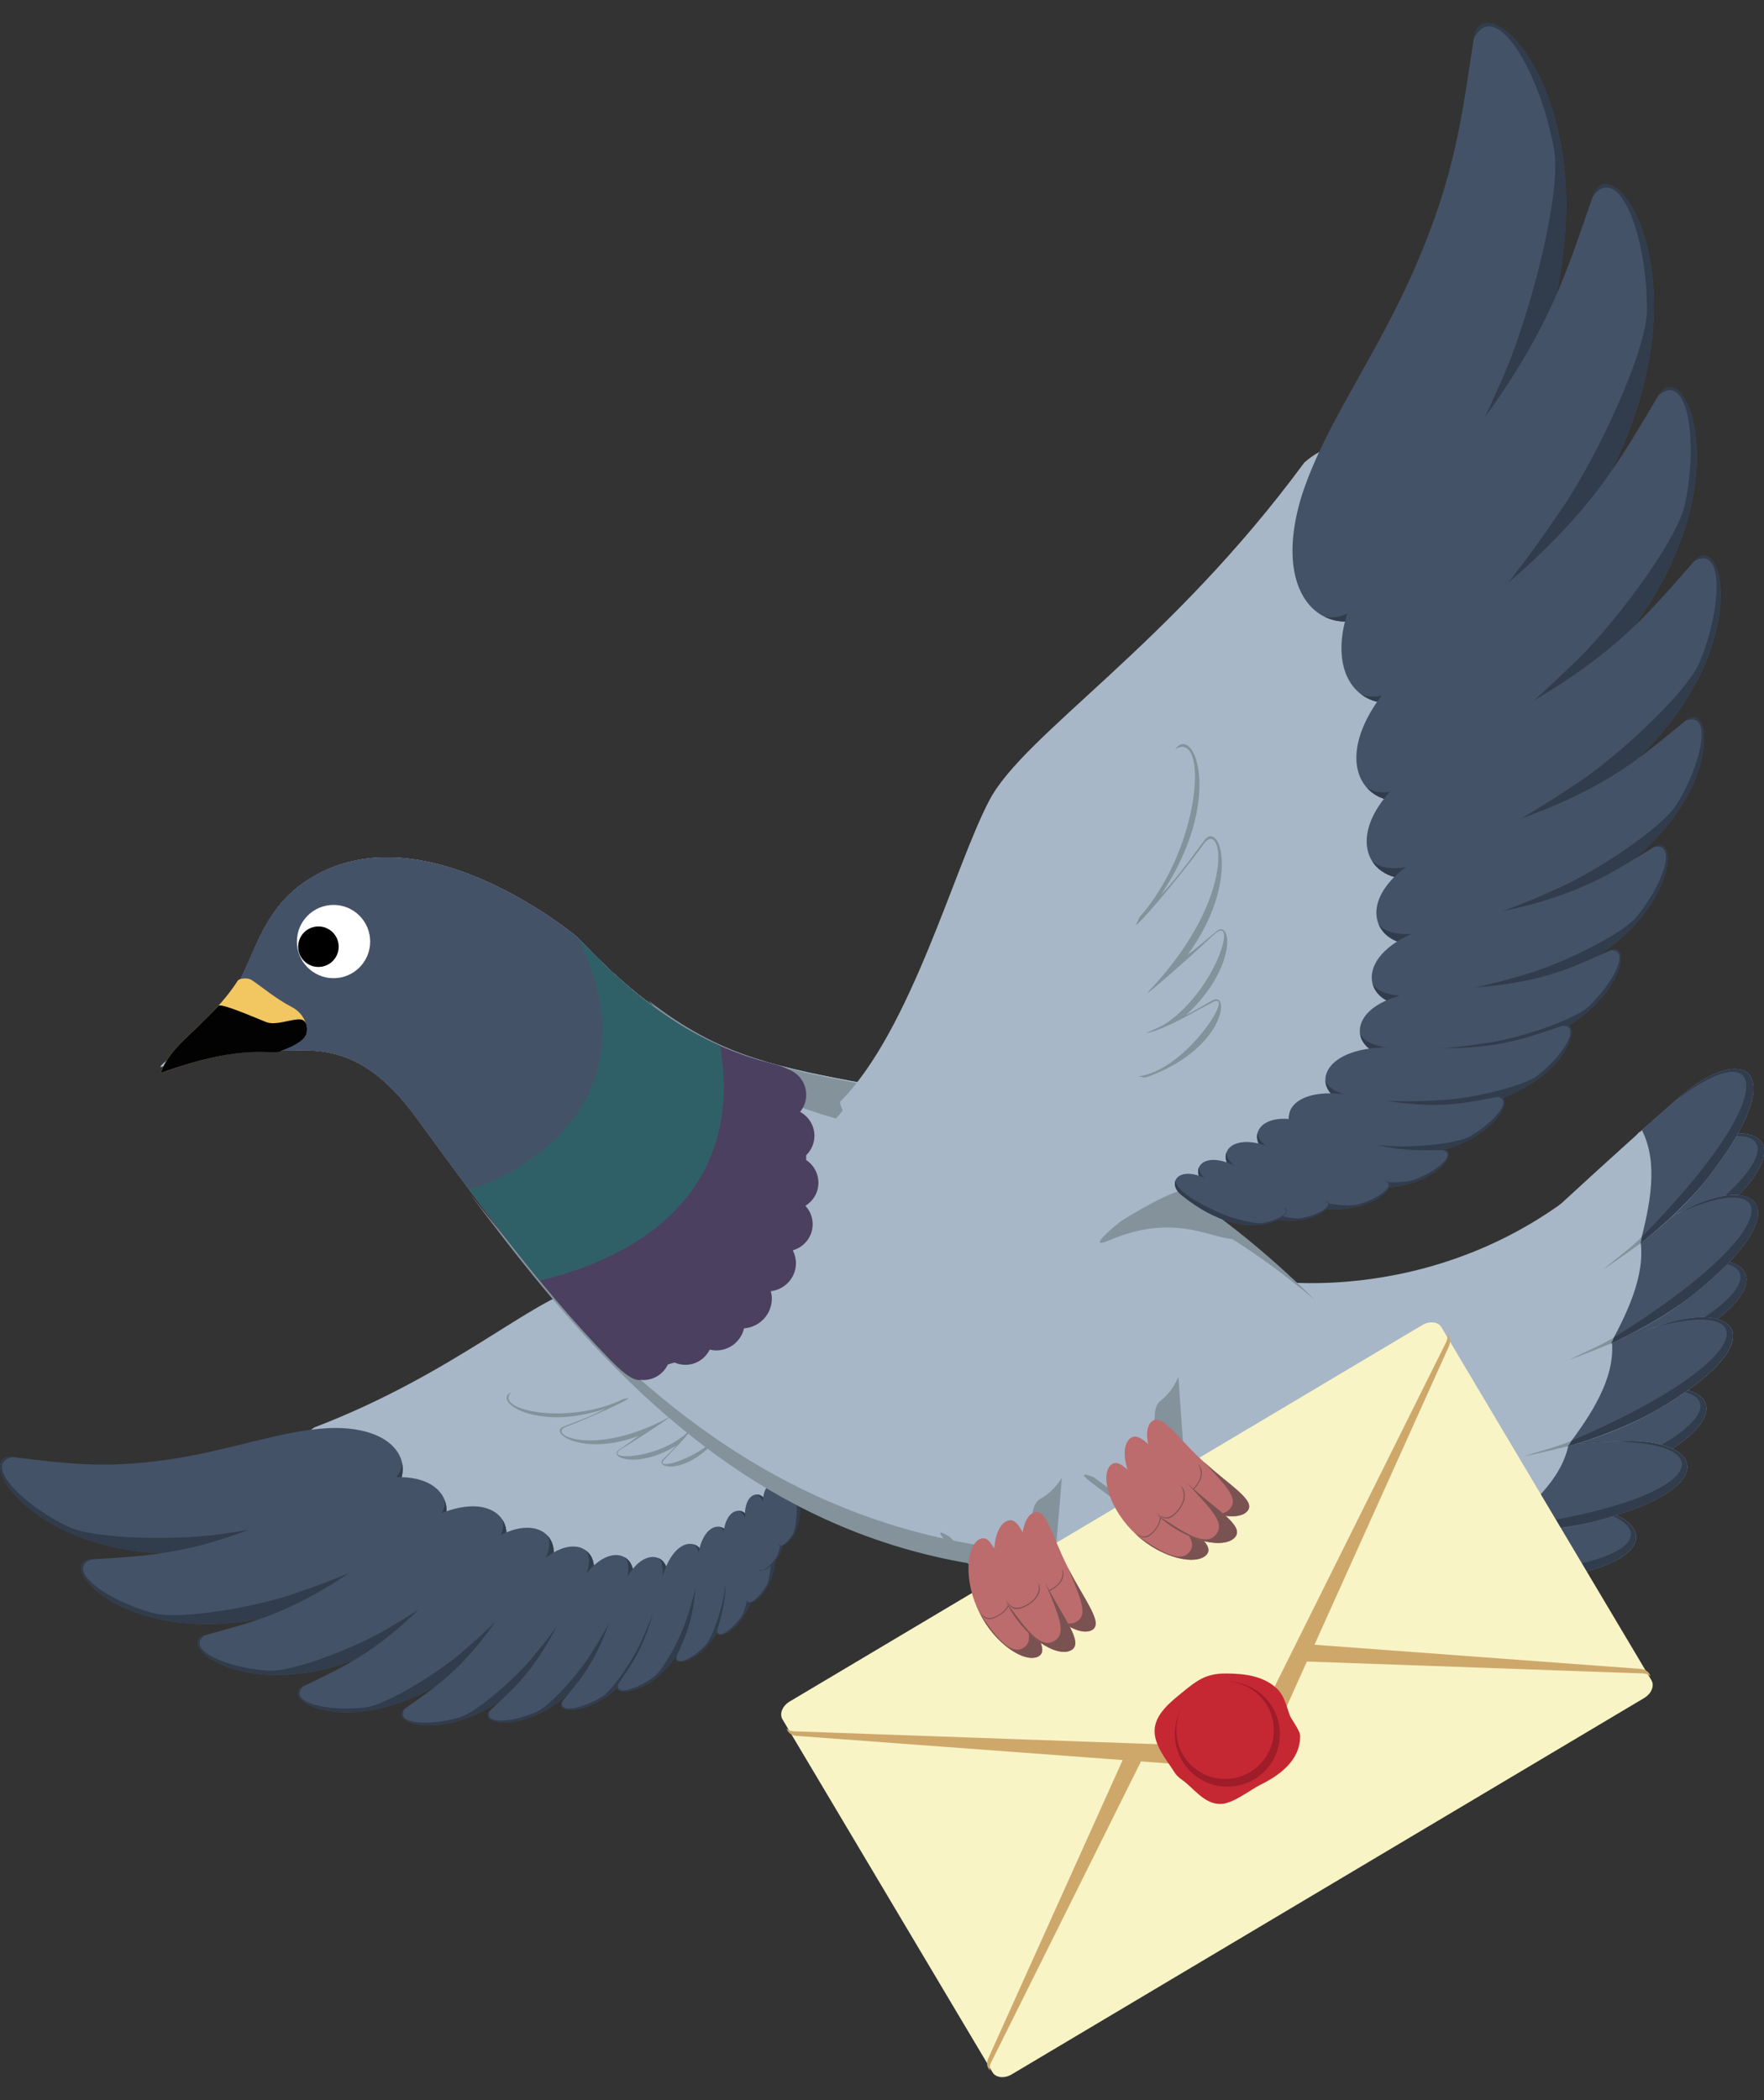
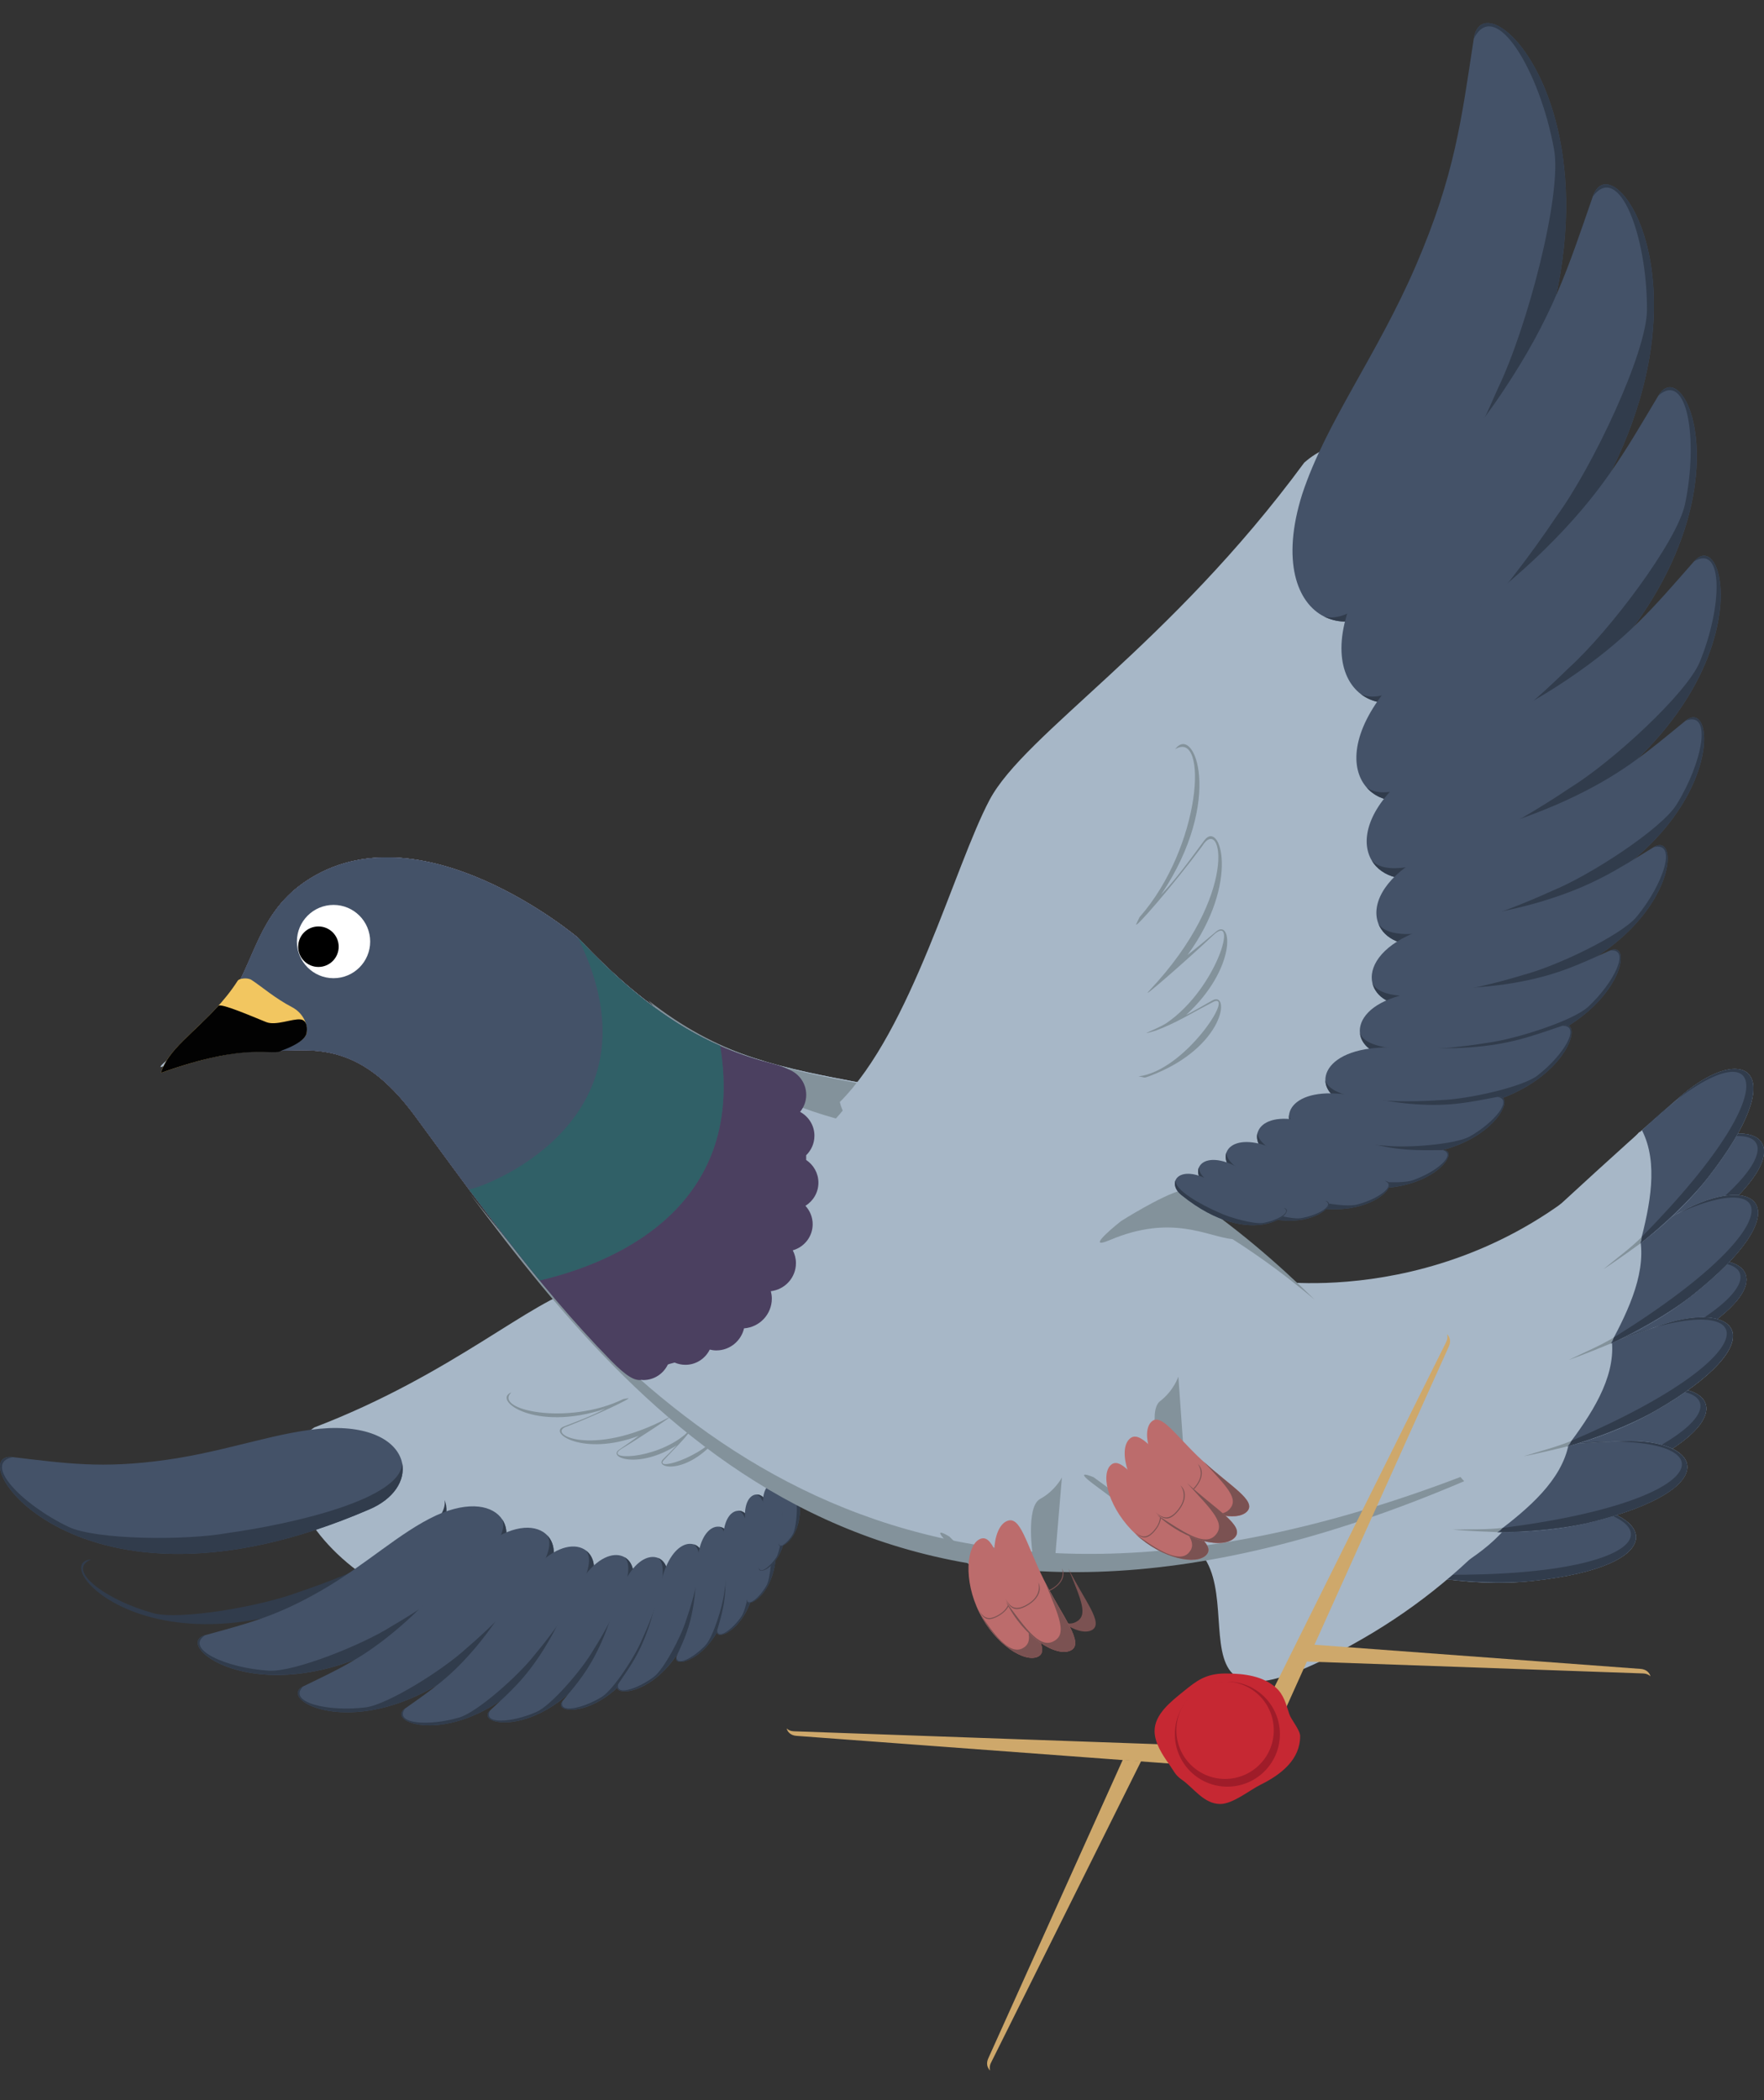
<svg xmlns="http://www.w3.org/2000/svg" enable-background="new 0 0 126 150" version="1.1" viewBox="0 0 126 150" xml:space="preserve">
  <rect x="0" y="0" width="126" height="150" fill="#333333" stroke="none" />
  <path d="m93.99 106.34s12.913 0.59 18.555 1.143 6.813 4.35-3.024 5.427c-9.837 1.076-20.359-4.687-20.359-4.687l-2.656-2.688 7.484 0.805z" fill="#A7B7C7" />
  <path d="m108.67 107.17c1.461 0.104 2.799 0.21 3.871 0.314 5.642 0.553 6.813 4.35-3.024 5.427-2.259 0.247-4.556 0.135-6.751-0.187 2.431-1.376 5.054-3.045 5.904-5.554z" fill="#445268" />
  <path d="m108.67 107.17c1.461 0.104 2.799 0.21 3.871 0.314 5.642 0.553 6.813 4.35-3.024 5.427-2.259 0.247-5.593-0.019-6.751-0.187 0.346-5e-3 0.242-0.153 0.432-0.247 16.524 0.105 16.813-4.96 5.472-5.307z" fill="#313C4C" />
  <path d="m102.8 112.72s-2.146-0.367-3.167-0.609c1.269 0.139 2.423 0.342 3.573 0.359-0.28 0.161-0.406 0.25-0.406 0.25z" fill="#83929B" />
  <path d="m90.906 91.484s15.036 2.335 26.202-10.649c1.893 8.567-3.141 26.626-19.771 36.207-16.631 9.581-5.697-6.238-14.129-7.381s7.698-18.177 7.698-18.177z" fill="#A7B7C7" />
  <path d="m98.953 103.63s12.527-3.185 18.087-4.295c5.56-1.108 7.783 2.185-1.317 6.073-9.101 3.886-20.843 1.426-20.843 1.426l-3.323-1.801 7.396-1.403z" fill="#A7B7C7" />
  <path d="m113.24 100.16c1.429-0.326 2.738-0.612 3.796-0.824 5.56-1.108 7.783 2.185-1.317 6.073-2.091 0.892-4.32 1.451-6.514 1.779 1.925-2.022 3.951-4.381 4.035-7.028z" fill="#445268" />
  <path d="m113.24 100.16c1.429-0.326 2.738-0.612 3.796-0.824 5.56-1.108 7.783 2.185-1.317 6.073-2.091 0.892-5.357 1.605-6.514 1.779 0.328-0.104 0.187-0.216 0.341-0.361 15.842-4.698 14.646-9.629 3.694-6.667z" fill="#313C4C" />
  <path d="m109.23 107.18s-2.159 0.271-3.206 0.336c1.253-0.236 2.417-0.376 3.523-0.694-0.222 0.236-0.317 0.358-0.317 0.358z" fill="#83929B" />
  <path d="m102.06 95.808s12.297-3.983 17.773-5.448 7.906 1.68-0.925 6.144c-8.832 4.464-20.709 2.765-20.709 2.765l-3.432-1.584 7.293-1.877z" fill="#A7B7C7" />
  <path d="m116.1 91.424c1.402-0.415 2.691-0.785 3.733-1.064 5.477-1.465 7.906 1.68-0.925 6.144-2.029 1.024-4.218 1.726-6.387 2.196 1.793-2.144 3.664-4.628 3.579-7.276z" fill="#445268" />
  <path d="m116.1 91.424c1.402-0.415 2.691-0.785 3.733-1.064 5.477-1.465 7.906 1.68-0.925 6.144-2.029 1.024-5.243 1.948-6.387 2.196 0.322-0.126 0.173-0.229 0.317-0.384 15.51-5.707 14-10.55 3.262-6.892z" fill="#313C4C" />
  <path d="m112.54 98.693s-2.139 0.409-3.179 0.543c1.236-0.316 2.39-0.531 3.472-0.921-0.206 0.251-0.293 0.378-0.293 0.378z" fill="#83929B" />
  <path d="m104.35 90.153s11.459-5.979 16.615-8.338c5.154-2.359 8.075 0.335 0.113 6.212-7.963 5.875-19.957 6.182-19.957 6.182l-3.647-0.988 6.876-3.068z" fill="#A7B7C7" />
  <path d="m117.46 83.487c1.314-0.644 2.523-1.224 3.504-1.672 5.154-2.359 8.075 0.335 0.113 6.212-1.829 1.348-3.87 2.404-5.931 3.23 1.411-2.411 2.839-5.173 2.314-7.77z" fill="#445268" />
  <path d="m117.46 83.487c1.314-0.644 2.523-1.224 3.504-1.672 5.154-2.359 8.075 0.335 0.113 6.212-1.829 1.348-4.844 2.795-5.931 3.23 0.297-0.177 0.133-0.253 0.249-0.43 14.338-8.215 12.042-12.739 2.065-7.34z" fill="#313C4C" />
  <path d="m115.17 91.248s-2.04 0.762-3.043 1.066c1.166-0.52 2.266-0.923 3.269-1.486-0.162 0.281-0.226 0.42-0.226 0.42z" fill="#83929B" />
  <path d="m97.389 104.28s12.875-1.144 18.542-1.351c5.664-0.208 7.334 3.399-2.272 5.783-9.604 2.383-20.803-1.921-20.803-1.921l-2.992-2.307 7.525-0.204z" fill="#A7B7C7" />
  <path d="m112.05 103.14c1.463-0.093 2.801-0.167 3.879-0.206 5.664-0.208 7.334 3.399-2.272 5.783-2.205 0.547-4.495 0.743-6.715 0.718 2.224-1.69 4.601-3.695 5.108-6.295z" fill="#445268" />
  <path d="m112.05 103.14c1.463-0.093 2.801-0.167 3.879-0.206 5.664-0.208 7.334 3.399-2.272 5.783-2.205 0.547-5.545 0.73-6.715 0.718 0.341-0.051 0.219-0.184 0.395-0.304 16.389-2.106 15.997-7.167 4.713-5.991z" fill="#313C4C" />
  <path d="m106.97 109.43s-2.176-0.076-3.22-0.179c1.276-0.033 2.447 0.015 3.59-0.124-0.258 0.198-0.37 0.303-0.37 0.303z" fill="#83929B" />
  <path d="m101.36 100.98s12.066-4.635 17.458-6.388c5.391-1.754 7.985 1.255-0.596 6.184-8.581 4.928-20.532 3.864-20.532 3.864l-3.511-1.397 7.181-2.263z" fill="#A7B7C7" />
  <path d="m115.14 95.854c1.379-0.49 2.646-0.928 3.671-1.263 5.391-1.754 7.985 1.255-0.596 6.184-1.972 1.132-4.119 1.949-6.262 2.534 1.676-2.235 3.411-4.816 3.187-7.455z" fill="#445268" />
  <path d="m115.14 95.854c1.379-0.49 2.646-0.928 3.671-1.263 5.391-1.754 7.985 1.255-0.596 6.184-1.972 1.132-5.132 2.225-6.262 2.534 0.315-0.143 0.161-0.236 0.298-0.4 15.182-6.524 13.416-11.282 2.889-7.055z" fill="#313C4C" />
  <path d="m111.98 103.3s-2.115 0.523-3.146 0.711c1.218-0.382 2.356-0.658 3.418-1.104-0.193 0.26-0.272 0.393-0.272 0.393z" fill="#83929B" />
  <path d="m104.21 95.245s11.242-6.382 16.312-8.922c5.068-2.538 8.083 0.051 0.331 6.205-7.749 6.154-19.725 6.884-19.725 6.884l-3.68-0.857 6.762-3.31z" fill="#A7B7C7" />
  <path d="m117.08 88.121c1.293-0.69 2.479-1.313 3.444-1.798 5.068-2.538 8.083 0.051 0.331 6.205-1.779 1.413-3.783 2.54-5.811 3.439 1.324-2.46 2.654-5.27 2.036-7.846z" fill="#445268" />
  <path d="m117.08 88.121c1.293-0.69 2.479-1.313 3.444-1.798 5.068-2.538 8.083 0.051 0.331 6.205-1.779 1.413-4.74 2.965-5.811 3.439 0.29-0.188 0.123-0.259 0.232-0.44 14.04-8.716 11.585-13.156 1.804-7.406z" fill="#313C4C" />
  <path d="m115.06 95.957s-2.01 0.833-3.003 1.173c1.146-0.562 2.231-1.002 3.214-1.603-0.15 0.287-0.211 0.43-0.211 0.43z" fill="#83929B" />
  <path d="m106.45 90.667s9.428-8.843 13.758-12.503c4.33-3.659 7.868-1.851 1.781 5.953-6.088 7.802-17.557 11.324-17.557 11.324l-3.78 0.03 5.798-4.804z" fill="#A7B7C7" />
  <path d="m117.28 80.72c1.093-0.974 2.1-1.858 2.925-2.556 4.33-3.659 7.868-1.851 1.781 5.953-1.4 1.793-3.081 3.358-4.843 4.708 0.709-2.703 1.342-5.746 0.137-8.105z" fill="#445268" />
  <path d="m117.28 80.72c1.093-0.974 2.1-1.858 2.925-2.556 4.33-3.659 7.868-1.851 1.781 5.953-1.4 1.793-3.914 3.996-4.843 4.708 0.238-0.25 0.06-0.28 0.124-0.481 11.599-11.772 8.168-15.511 0.013-7.624z" fill="#313C4C" />
  <path d="m117.17 88.81s-1.759 1.282-2.645 1.845c0.983-0.813 1.934-1.497 2.749-2.311-0.08 0.313-0.104 0.466-0.104 0.466z" fill="#83929B" />
  <path d="m56.92 89.004c-4.101 2.328-12.017 2.229-15.427 2.987-3.412 0.757-9.166 6.188-19.047 9.964-5.879 3.794 5.45 17.771 19.973 12.484 14.523-5.286 12.088-8.423 14.012-9.014 1.925-0.59 3.988-14.594 0.489-16.421z" fill="#A7B7C7" />
  <path d="m23.503 102c-3.513 0.172-7.163 1.65-11.696 2.279-4.534 0.63-7.067 0.244-10.901-0.207-3.833-0.453 4.46 12.789 25.434 3.75 1.805-0.754 2.623-2.101 2.385-3.312-0.276-1.406-1.98-2.628-5.222-2.51z" fill="#445268" />
  <path d="m16.294 109.49c-3.048 0.557-9.46 0.495-11.407-0.439-3.351-1.607-6.156-4.546-3.98-4.976-3.833-0.453 4.46 12.789 25.434 3.75 1.805-0.754 2.623-2.101 2.385-3.312-0.08 2.581-7.898 4.347-12.432 4.977z" fill="#313C4C" />
-   <path d="m26.614 105.73c-3.149 0.744-6.204 2.69-10.201 4.017-3.996 1.328-6.352 1.403-9.896 1.635-3.543 0.231 6.173 10.825 23.636-0.859 1.506-0.982 2.021-2.338 1.604-3.394-0.483-1.228-2.229-2.047-5.143-1.399z" fill="#445268" />
  <path d="m21.343 113.71c-2.665 1.013-8.475 2.029-10.393 1.508-3.301-0.893-6.33-3.082-4.433-3.836-3.543 0.231 6.173 10.825 23.636-0.859 1.506-0.982 2.021-2.338 1.604-3.394 0.36 2.349-6.417 5.253-10.414 6.581z" fill="#313C4C" />
  <path d="m31.147 108.24c-2.611 1.216-4.921 3.464-8.163 5.34-3.242 1.877-5.281 2.368-8.326 3.209s7.33 8.316 20.436-5.012c1.135-1.129 1.338-2.403 0.785-3.246-0.644-0.982-2.311-1.381-4.732-0.291z" fill="#445268" />
  <path d="m27.994 116.14c-2.138 1.364-7.017 3.297-8.781 3.188-3.037-0.184-6.071-1.544-4.554-2.541-3.045 0.841 7.33 8.316 20.436-5.012 1.135-1.129 1.338-2.403 0.785-3.246 0.735 1.981-4.643 5.733-7.886 7.611z" fill="#313C4C" />
  <path d="m34.86 110.18c-2.112 1.504-3.788 3.871-6.35 6.062-2.564 2.192-4.288 2.96-6.844 4.202-2.559 1.241 7.847 6.161 17.265-7.779 0.819-1.183 0.792-2.344 0.164-3-0.73-0.766-2.272-0.845-4.235 0.515z" fill="#445268" />
  <path d="m33.36 117.69c-1.668 1.557-5.67 4.065-7.25 4.259-2.717 0.334-5.624-0.373-4.445-1.505-2.559 1.241 7.847 6.161 17.265-7.779 0.819-1.183 0.792-2.344 0.164-3 0.978 1.633-3.17 5.833-5.734 8.025z" fill="#313C4C" />
  <path d="m47.358 104.23c0.364-0.362 0.68-0.674 0.98-1-2.727 1.714-4.94 0.883-4.121 0.317 0.519-0.357 0.967-0.663 1.399-0.992-3.932 1.488-6.515-0.218-5.347-0.667 1.121-0.431 2.003-0.756 2.973-1.268-5.075 1.688-8.115-0.643-6.715-1.168-0.118 0.314 0 0 0 0-1.332 1.25 4.042 2.399 7.992 0.476 0.118-0.021 0.229-0.041 0.332-0.058 0.416-0.068-2.253 1.205-4.305 1.998-1.681 0.487 1.683 2.303 7.125-0.576 0.814-0.431-2.114 1.492-3.233 2.159-1.463 0.874 2.289 0.847 4.475-0.975 0.386-0.322 1.093-1.356 0.492-0.403-0.686 0.92-1.027 1.173-2.02 2.247-0.628 0.826 3.481-0.459 4.299-2.469-0.047 0.317 0.043 0.229-0.141 0.482-2.233 3.083-4.87 2.581-4.185 1.897z" fill="#83929B" />
  <path d="m38.426 111.75c-1.538 1.529-2.6 3.714-4.417 5.875-1.816 2.16-3.136 3.032-5.078 4.405-1.943 1.375 7.325 4.018 13.198-8.786 0.517-1.091 0.334-2.046-0.273-2.502-0.71-0.532-1.993-0.387-3.43 1.008z" fill="#445268" />
  <path d="m38.216 118.16c-1.167 1.515-4.129 4.133-5.406 4.509-2.198 0.648-4.698 0.463-3.878-0.635-1.943 1.375 7.325 4.018 13.198-8.786 0.517-1.091 0.334-2.046-0.273-2.502 1.027 1.216-1.825 5.252-3.641 7.414z" fill="#313C4C" />
  <path d="m41.832 112.45c-1.121 1.46-1.767 3.419-3.051 5.44-1.284 2.022-2.297 2.902-3.775 4.279-1.479 1.375 6.615 2.551 10.111-8.879 0.311-0.975 0.05-1.758-0.513-2.072-0.657-0.368-1.721-0.102-2.772 1.232z" fill="#445268" />
  <path d="m42.378 117.86c-0.811 1.406-3.007 3.944-4.039 4.404-1.776 0.792-3.899 0.917-3.334-0.098-1.479 1.375 6.615 2.551 10.111-8.879 0.311-0.975 0.05-1.758-0.513-2.072 1.002 0.905-0.94 4.623-2.225 6.645z" fill="#313C4C" />
  <path d="m44.817 112.61c-0.775 1.347-1.1 3.055-1.95 4.888-0.85 1.834-1.597 2.683-2.681 3.997s5.813 1.4 7.469-8.546c0.152-0.85-0.153-1.474-0.659-1.675-0.588-0.234-1.448 0.106-2.179 1.336z" fill="#445268" />
  <path d="m45.874 117.07c-0.521 1.266-2.077 3.63-2.888 4.129-1.397 0.86-3.158 1.2-2.799 0.29-1.084 1.314 5.813 1.4 7.469-8.546 0.152-0.85-0.153-1.474-0.659-1.675 0.939 0.646-0.274 3.968-1.123 5.802z" fill="#313C4C" />
  <path d="m47.653 111.72c-0.596 1.303-0.748 2.9-1.372 4.657-0.624 1.759-1.237 2.602-2.12 3.901-0.885 1.302 5.461 0.789 6.129-8.492 0.067-0.793-0.267-1.342-0.75-1.483-0.56-0.167-1.321 0.222-1.887 1.417z" fill="#445268" />
  <path d="m49.008 115.72c-0.371 1.21-1.597 3.517-2.301 4.045-1.21 0.91-2.798 1.372-2.545 0.504-0.885 1.302 5.461 0.789 6.129-8.492 0.067-0.793-0.267-1.342-0.75-1.483 0.917 0.513 0.088 3.67-0.533 5.426z" fill="#313C4C" />
  <path d="m49.98 110.53c-0.307 1.194-0.19 2.568-0.452 4.147-0.259 1.582-0.649 2.391-1.198 3.625s4.739-0.165 3.891-8.116c-0.065-0.683-0.431-1.096-0.859-1.142-0.499-0.055-1.084 0.391-1.382 1.486z" fill="#445268" />
  <path d="m51.737 113.72c-0.131 1.079-0.816 3.217-1.33 3.771-0.885 0.954-2.159 1.588-2.077 0.815-0.549 1.234 4.739-0.165 3.891-8.116-0.065-0.683-0.431-1.096-0.859-1.142 0.855 0.295 0.634 3.091 0.375 4.672z" fill="#313C4C" />
  <path d="m51.694 109.39c-0.118 1.09 0.16 2.285 0.131 3.713-0.028 1.426-0.271 2.188-0.595 3.346-0.328 1.159 4.156-0.75 2.396-7.648-0.145-0.591-0.519-0.91-0.903-0.895-0.447 0.014-0.905 0.48-1.029 1.484z" fill="#445268" />
  <path d="m53.647 111.97c0.022 0.965-0.31 2.938-0.692 3.49-0.659 0.954-1.701 1.675-1.726 0.983-0.328 1.159 4.156-0.75 2.396-7.648-0.145-0.591-0.519-0.91-0.903-0.895 0.793 0.15 0.953 2.642 0.925 4.07z" fill="#313C4C" />
  <path d="m53.212 108.1c-0.023 0.949 0.304 1.96 0.384 3.191 0.081 1.234-0.073 1.907-0.268 2.928-0.197 1.023 3.528-0.946 1.504-6.768-0.167-0.5-0.514-0.746-0.843-0.705-0.385 0.045-0.745 0.479-0.777 1.354z" fill="#445268" />
  <path d="m55.086 110.19c0.09 0.831-0.052 2.556-0.341 3.06-0.498 0.87-1.344 1.569-1.416 0.972-0.197 1.023 3.528-0.946 1.504-6.768-0.167-0.5-0.514-0.746-0.843-0.705 0.692 0.071 1.014 2.209 1.096 3.441z" fill="#313C4C" />
  <path d="m54.509 107c-0.077 0.769 0.125 1.605 0.115 2.606-0.01 1.005-0.175 1.54-0.396 2.357-0.221 0.814 2.914-0.554 1.632-5.389-0.104-0.416-0.37-0.637-0.639-0.622-0.313 0.013-0.634 0.342-0.712 1.048z" fill="#445268" />
  <path d="m55.896 108.81c0.022 0.677-0.197 2.063-0.463 2.456-0.457 0.673-1.182 1.187-1.206 0.702-0.221 0.814 2.914-0.554 1.632-5.389-0.104-0.416-0.37-0.637-0.639-0.622 0.557 0.101 0.687 1.85 0.676 2.853z" fill="#313C4C" />
  <path d="m55.639 105.99c-0.029 0.659 0.183 1.364 0.222 2.22 0.037 0.857-0.08 1.323-0.23 2.028-0.151 0.709 2.462-0.605 1.146-4.675-0.109-0.35-0.346-0.526-0.576-0.503-0.269 0.027-0.525 0.323-0.562 0.93z" fill="#445268" />
  <path d="m56.908 107.47c0.051 0.578-0.072 1.771-0.281 2.119-0.358 0.598-0.955 1.067-0.997 0.653-0.151 0.709 2.462-0.605 1.146-4.675-0.109-0.35-0.346-0.526-0.576-0.503 0.479 0.061 0.671 1.548 0.708 2.406z" fill="#313C4C" />
  <path d="m9.394 90.463" fill="#485878" />
  <path d="m79.023 88.757s4.315-3.205 5.056-3.606c0.056-0.029 0.091-0.044 0.103-0.039 0.183 0.048 0.025-0.523 1.327 0.675 1.302 1.195 2.013 1.953 2.013 1.953l0.829 0.662c0-1e-3 -6.043-1.964-9.328 0.355z" fill="#83929B" />
  <path d="m104.63 105.63c-1.302-1.167-13.769-20.458-30.233-25.332-16.467-4.873-22.351-1.858-33.099-13.309 0 0-11.292-9.574-19.493-4.022-3.738 2.531-3.652 6.531-6.057 9.132-2.87 3.104-4.425 3.963-4.258 4.117 2.271-0.947 5.057-1.136 7.46-1.136 3.155 0 6.562-1.01 10.725 4.669 13.421 18.231 30.738 44.775 74.955 25.881z" fill="#A7B7C7" />
  <path d="m104.63 105.63c-1.302-1.167-13.769-20.458-30.233-25.332-16.467-4.873-22.351-1.858-33.099-13.309 0 0-11.292-9.574-19.493-4.022-3.738 2.531-3.652 6.531-6.057 9.132-2.87 3.104-4.425 3.963-4.258 4.117 2.271-0.947 5.057-1.136 7.46-1.136 3.155 0 6.562-1.01 10.725 4.669 13.421 18.231 30.738 44.775 74.955 25.881z" fill="#A7B7C7" />
  <path d="m33.565 85.263c13.007 17.496 30.988 37.638 71.023 20.529-0.063-0.056-0.158-0.164-0.271-0.3-38.955 14.861-57.456-3.315-70.752-20.229z" fill="#83929B" />
  <g fill="#83929B">
    <path d="m93.914 92.839c-2.672-2.639-5.747-5.279-9.118-7.526-0.146-0.111-0.286-0.214-0.408-0.299-1.477 0.398-4.318 2.205-4.318 2.205s-2.785 2.192-0.79 1.349c4.449-1.884 6.973-0.237 8.759-0.062 2.071 1.316 4.04 2.787 5.875 4.333z" />
    <path d="m59.706 79.888c0.791-0.855 1.449-1.876 1.808-2.477-5.857-1.102-10.201-2.032-15.223-5.969 4.952 5.134 8.898 7.187 13.415 8.446z" />
  </g>
-   <path d="m117.96 120.01c0.233 0.394 1e-3 0.96-0.52 1.27l-45.182 26.884c-0.52 0.308-1.131 0.24-1.363-0.151l-15.006-25.215c-0.232-0.396-1e-3 -0.965 0.52-1.271l45.181-26.884c0.522-0.311 1.132-0.242 1.365 0.148l15.005 25.219z" fill="#F9F4C6" />
  <path d="m103.3 95.851l-13.923 27.963c-0.27 0.544-0.981 0.969-1.583 0.944l-31.098-1.103c-0.227-8e-3 -0.388-0.091-0.509-0.202 0.08 0.285 0.317 0.5 0.702 0.529l31.847 2.362c0.617 0.045 1.329-0.38 1.585-0.946l13.168-29.229c0.159-0.354 0.087-0.666-0.126-0.874 0.042 0.165 0.039 0.35-0.063 0.556z" fill="#CEA86B" />
  <g fill="#CEA86B">
    <path d="m80.199 125.69l-9.607 21.324c-0.159 0.352-0.085 0.664 0.127 0.871-0.041-0.162-0.04-0.346 0.064-0.551l10.727-21.548-1.311-0.096z" />
    <path d="m117.19 119.2l-23.636-1.751-0.548 1.213 24.375 0.863c0.228 0.01 0.388 0.092 0.511 0.205-0.081-0.286-0.318-0.5-0.702-0.53z" />
  </g>
  <path d="m82.87 100.07c-0.965 0.733 0.129 4.182 0.129 4.182l1.634 0.645-0.463-6.574c0-1e-3 -0.339 1.016-1.3 1.747z" fill="#83929B" />
  <path d="m78.169 106.05c1.626 1.212 5.786 4.31 5.786 4.31l0.361-0.322-6.202-4.528c0-1e-3 -1.571-0.67 0.055 0.54z" fill="#83929B" />
  <path d="m74.295 107.06c-1.063 0.577-0.513 4.152-0.513 4.152l1.515 0.886 0.553-6.566c0-1e-3 -0.491 0.952-1.555 1.528z" fill="#83929B" />
  <path d="m67.783 110.29c1.42 1.446 5.055 5.146 5.055 5.146l0.407-0.262-5.433-5.428c1e-3 1e-3 -1.451-0.901-0.029 0.544z" fill="#83929B" />
  <path d="m59.988 78.712c5.11-5.112 8.185-16.845 10.694-21.577 2.508-4.732 12.869-11.024 22.472-24.085 7.998-7.142 24.038 15.285 10.316 34.589-9.677 13.613-13.32 16.553-15.811 17.22-1.041 0.279-2.722-0.954-3.209-0.187-1.657 2.603-23.185-0.046-24.462-5.96z" fill="#A7B7C7" />
  <path d="m93.01 35.309c1.686-5.121 5.353-9.911 8.129-16.354 2.774-6.443 3.237-10.34 4.129-16.188 0.893-5.848 17.081 11.794-4.811 39.103-1.848 2.358-4.171 3.018-5.86 2.175-1.969-0.982-3.078-3.996-1.587-8.736z" fill="#445268" />
  <path d="m107.01 27.704c2.063-4.277 4.582-13.775 3.994-17.032-1.013-5.605-4.211-10.946-5.733-7.906 0.893-5.848 17.081 11.794-4.811 39.103-1.848 2.358-4.171 3.018-5.86 2.175 3.843 0.933 9.634-9.898 12.41-16.34z" fill="#313C4C" />
  <path d="m97.246 41.419c2.38-4.351 6.498-8.072 10.086-13.437 3.587-5.364 4.658-8.813 6.442-13.955s13.48 13.526-10.889 34.572c-2.064 1.825-4.278 2.033-5.666 0.988-1.615-1.215-2.115-4.128 0.027-8.168z" fill="#445268" />
  <path d="m111.18 36.879c2.582-3.524 6.448-11.696 6.46-14.74 0.021-5.24-1.979-10.607-3.864-8.111 1.784-5.141 13.48 13.526-10.889 34.572-2.064 1.825-4.278 2.033-5.666 0.988 3.321 1.486 10.371-7.344 13.959-12.709z" fill="#313C4C" />
  <path d="m99.115 49.139c2.858-3.362 7.118-5.86 11.211-9.887 4.093-4.026 5.646-6.838 8.129-10.995 2.481-4.157 9.304 14.214-15.722 28.153-2.128 1.216-4.094 1-5.113-0.162-1.19-1.35-1.1-3.977 1.495-7.109z" fill="#445268" />
  <path d="m112.07 47.696c2.886-2.604 7.726-9.026 8.285-11.676 0.965-4.562 0.189-9.597-1.902-7.763 2.481-4.157 9.304 14.214-15.722 28.153-2.128 1.216-4.094 1-5.113-0.162 2.626 1.896 10.359-4.525 14.452-8.552z" fill="#313C4C" />
  <path d="m100.47 55.413c3.08-2.507 7.258-4.021 11.539-6.916 4.28-2.894 6.116-5.128 8.992-8.401 2.876-3.274 5.91 14.101-18.518 22.344-2.084 0.728-3.787 0.215-4.5-0.979-0.832-1.391-0.323-3.701 2.487-6.048z" fill="#445268" />
  <path d="m112.17 56.255c2.979-1.833 8.313-6.724 9.242-8.978 1.6-3.879 1.738-8.462-0.414-7.181 2.876-3.274 5.91 14.101-18.518 22.344-2.084 0.728-3.787 0.215-4.5-0.979 2.015 2.106 9.909-2.312 14.19-5.206z" fill="#313C4C" />
  <path d="m86.593 71.456c-0.684 0.392-1.272 0.732-1.877 1.042 3.642-3.332 3.314-6.939 2.146-5.958-0.74 0.62-1.374 1.159-2.036 1.665 3.801-5.205 2.328-9.716 1.189-8.172-1.091 1.48-1.93 2.653-3.082 3.875 4.562-6.811 2.354-12.251 1.008-10.396 0.513-0.045 0 0 0 0 2.387-1.458 1.898 6.948-2.548 12.001-0.08 0.166-0.154 0.321-0.222 0.466-0.271 0.587 2.697-2.837 4.703-5.547 1.403-2.285 2.718 3.423-3.751 10.293-0.967 1.027 3.065-2.519 4.506-3.899 1.888-1.806 0.32 3.727-3.26 6.214-0.632 0.44-2.449 1.064-0.796 0.564 1.638-0.639 2.152-1.042 4.14-2.071 1.479-0.591-2.094 4.958-5.395 5.347 0.486 0.061 0.32 0.156 0.769-0.012 5.465-2.046 5.792-6.145 4.506-5.412z" fill="#83929B" />
  <path d="m101.34 61.321c2.886-1.649 6.546-2.329 10.477-4.134 3.932-1.805 5.754-3.4 8.577-5.71 2.824-2.31 2.953 12.458-18.353 15.925-1.82 0.317-3.158-0.34-3.583-1.425-0.498-1.262 0.239-3.101 2.882-4.656z" fill="#445268" />
  <path d="m110.89 63.618c2.713-1.106 7.788-4.417 8.864-6.151 1.851-2.986 2.593-6.753 0.639-5.99 2.824-2.31 2.953 12.458-18.353 15.925-1.82 0.317-3.158-0.34-3.583-1.425 1.375 2.016 8.5-0.554 12.433-2.359z" fill="#313C4C" />
  <path d="m100.98 66.639c2.615-1.063 5.77-1.222 9.279-2.297 3.512-1.075 5.224-2.211 7.86-3.834 2.634-1.625 1.078 10.81-17.234 11.324-1.567 0.062-2.618-0.641-2.854-1.602-0.275-1.119 0.552-2.583 2.949-3.591z" fill="#445268" />
  <path d="m108.76 69.646c2.405-0.625 7.049-2.837 8.148-4.174 1.894-2.303 2.942-5.388 1.215-4.965 2.634-1.625 1.078 10.81-17.234 11.324-1.567 0.062-2.618-0.641-2.854-1.602 0.931 1.851 7.213 0.493 10.725-0.583z" fill="#313C4C" />
  <path d="m100 71.114c2.305-0.598 4.959-0.381 8.014-0.892 3.055-0.509 4.612-1.269 6.996-2.334 2.382-1.067-0.298 9.158-15.664 7.557-1.318-0.121-2.117-0.827-2.207-1.656-0.11-0.966 0.744-2.097 2.861-2.675z" fill="#445268" />
  <path d="m106.17 74.492c2.082-0.257 6.208-1.592 7.276-2.587 1.838-1.715 3.057-4.178 1.565-4.017 2.382-1.067-0.298 9.158-15.664 7.557-1.318-0.121-2.117-0.827-2.207-1.656 0.573 1.65 5.974 1.211 9.03 0.703z" fill="#313C4C" />
  <path d="m81.702 9.765" fill="#485878" />
  <path d="m58.458 84.472c0-0.678-0.348-1.273-0.874-1.621 1e-3 -0.114 1e-3 -0.226-1e-3 -0.339 0.363-0.354 0.59-0.846 0.59-1.394 0-0.738-0.417-1.373-1.024-1.704 0.27-0.333 0.438-0.752 0.438-1.214 0-0.834-0.525-1.536-1.26-1.816-0.311-0.157-0.663-0.287-1.042-0.384-4.726-1.188-8.771-3.445-13.993-9.008 0 0-11.292-9.574-19.493-4.022-3.738 2.531-3.652 6.531-6.057 9.132-2.87 3.104-3.94 3.917-3.773 4.07 2.271-0.947 4.572-1.089 6.975-1.089 3.155 0 6.562-1.01 10.725 4.669 4.083 5.545 8.526 11.861 13.978 17.433 1.134 1.158 1.718 1.451 2.175 1.37 0.044 2e-3 0.086 0.013 0.132 0.013 0.773 0 1.436-0.455 1.749-1.107 0.041-0.015 0.077-0.03 0.12-0.044 0.14-0.043 0.259-0.074 0.363-0.098 0.237 0.103 0.498 0.161 0.772 0.161 0.765 0 1.419-0.446 1.738-1.087 0.15 0.035 0.306 0.059 0.467 0.059 0.966 0 1.772-0.674 1.983-1.576 1.109-0.084 1.985-1 1.985-2.131 0-0.181-0.029-0.355-0.071-0.524 1.008-0.118 1.793-0.965 1.793-2.005 0-0.331-0.086-0.639-0.227-0.914 0.818-0.23 1.422-0.974 1.422-1.865 0-0.507-0.199-0.965-0.517-1.313 0.555-0.344 0.927-0.952 0.927-1.652z" fill="#4B4060" />
-   <path d="m76.223 111.85c1.155 2.314 2.672 4.129 1.746 4.592-0.928 0.463-3.039-0.827-4.196-3.142-1.153-2.314-0.915-4.778 0.011-5.239 0.927-0.464 1.284 1.476 2.439 3.789z" fill="#BC6C6C" />
  <path d="m75.864 112.03c0.307 0.61-0.153 1.229-0.848 1.575s-0.985 0.104-1.29-0.508c0.283 0.464 0.563 0.794 1.26 0.448 0.697-0.347 1.034-0.87 0.878-1.515z" fill="#7B5252" />
  <path d="m76.314 112.03c1.156 2.313 2.58 3.946 1.654 4.409-0.928 0.463-3.039-0.827-4.196-3.142 0.973 1.807 2.134 3.024 3.06 2.562 0.928-0.462 0.401-1.545-0.518-3.829z" fill="#7B5252" />
  <path d="m51.438 74.697c-3.233-1.413-6.384-3.7-10.145-7.706 0 0-11.292-9.574-19.493-4.022-3.738 2.531-3.652 6.531-6.057 9.132-2.87 3.104-3.94 3.917-3.773 4.07 2.271-0.947 4.572-1.089 6.975-1.089 3.155 0 6.562-1.01 10.725 4.669 2.73 3.709 5.63 7.76 8.876 11.703 4.762-1.103 14.868-4.871 12.892-16.757z" fill="#445268" />
  <path d="m72.405 113.73c1.154 2.313 2.672 4.129 1.744 4.59-0.927 0.464-3.037-0.826-4.194-3.141-1.154-2.314-0.916-4.777 0.011-5.24s1.284 1.475 2.439 3.791z" fill="#BC6C6C" />
  <path d="m72.046 113.91c0.306 0.612-0.151 1.228-0.847 1.575-0.696 0.348-0.986 0.102-1.29-0.507 0.282 0.462 0.564 0.794 1.26 0.447s1.032-0.868 0.877-1.515z" fill="#7B5252" />
  <path d="m72.496 113.91c1.157 2.314 2.581 3.948 1.653 4.409-0.927 0.464-3.037-0.826-4.194-3.141 1.007 1.524 2.134 3.024 3.06 2.562 0.927-0.462 0.402-1.545-0.519-3.83z" fill="#7B5252" />
  <path d="m74.561 112.83c1.271 2.547 2.94 4.542 1.922 5.051-1.021 0.51-3.346-0.91-4.616-3.457-1.271-2.545-1.008-5.254 0.011-5.764 1.019-0.508 1.411 1.625 2.683 4.17z" fill="#BC6C6C" />
  <path d="m74.166 113.02c0.336 0.67-0.168 1.35-0.933 1.732-0.764 0.383-1.083 0.111-1.42-0.559 0.313 0.509 0.622 0.874 1.388 0.492 0.766-0.381 1.136-0.955 0.965-1.665z" fill="#7B5252" />
  <path d="m74.661 113.03c1.271 2.545 2.84 4.341 1.821 4.85-1.021 0.51-3.346-0.91-4.616-3.457 1.313 1.762 2.347 3.328 3.364 2.818 1.021-0.509 0.442-1.7-0.569-4.211z" fill="#7B5252" />
  <path d="m85.829 104.27c1.898 1.758 3.957 2.921 3.252 3.682-0.706 0.76-3.135 0.296-5.034-1.464-1.895-1.759-2.54-4.147-1.836-4.906 0.706-0.761 1.724 0.929 3.618 2.688z" fill="#BC6C6C" />
  <path d="m85.558 104.56c0.5 0.464 0.289 1.203-0.239 1.774-0.528 0.568-0.885 0.441-1.385-0.022 0.428 0.334 0.807 0.545 1.336-0.024 0.529-0.571 0.661-1.18 0.288-1.728z" fill="#7B5252" />
  <path d="m85.98 104.4c1.896 1.759 3.806 2.784 3.101 3.545-0.706 0.76-3.135 0.296-5.034-1.464 1.547 1.349 3.063 2.08 3.768 1.321 0.704-0.76-0.171-1.587-1.835-3.402z" fill="#7B5252" />
  <path d="m82.919 107.37c1.896 1.758 3.956 2.922 3.251 3.682s-3.136 0.296-5.032-1.462c-1.896-1.761-2.541-4.149-1.837-4.909 0.706-0.76 1.721 0.929 3.618 2.689z" fill="#BC6C6C" />
  <path d="m82.646 107.66c0.5 0.464 0.291 1.201-0.238 1.772-0.528 0.569-0.887 0.441-1.386-0.021 0.428 0.333 0.809 0.545 1.337-0.026 0.529-0.57 0.66-1.176 0.287-1.725z" fill="#7B5252" />
  <path d="m83.069 107.51c1.896 1.76 3.806 2.786 3.101 3.546s-3.136 0.296-5.032-1.462c1.479 1.071 3.062 2.078 3.766 1.318s-0.17-1.588-1.835-3.402z" fill="#7B5252" />
  <path d="m84.62 105.77c2.086 1.936 4.35 3.216 3.575 4.051-0.776 0.835-3.449 0.326-5.536-1.609-2.085-1.936-2.795-4.563-2.02-5.397 0.776-0.838 1.893 1.02 3.981 2.955z" fill="#BC6C6C" />
  <path d="m84.319 106.09c0.551 0.511 0.319 1.323-0.263 1.95-0.581 0.626-0.974 0.485-1.525-0.023 0.472 0.367 0.89 0.6 1.471-0.026 0.583-0.629 0.727-1.298 0.317-1.901z" fill="#7B5252" />
  <path d="m84.783 105.92c2.086 1.935 4.187 3.063 3.412 3.898-0.776 0.835-3.449 0.326-5.536-1.609 1.85 1.185 3.366 2.288 4.142 1.453 0.775-0.836-0.187-1.747-2.018-3.742z" fill="#7B5252" />
  <path d="m16.983 70.041c-1.973 3.083-4.889 4.509-5.486 6.588 6.423-2.304 7.897-1.17 8.584-1.658 0 0 1.677-0.489 1.814-1.167 0.12-0.599-0.226-1.44-1.025-1.862-1.258-0.663-2.073-1.398-2.899-1.947-0.293-0.194-0.887-0.112-0.988 0.046z" fill="#F2C660" />
  <path d="m15.595 71.841c-1.744 1.934-3.631 3.161-4.098 4.788 6.423-2.304 7.976-1.123 8.663-1.611 0 0 1.598-0.536 1.735-1.213 0.055-0.275 0.077-0.935-0.426-0.993-0.588-0.07-1.763 0.471-2.46 0.188-1.167-0.473-3.23-1.361-3.414-1.159z" fill="#020202" />
  <path d="m51.438 74.697c-3.233-1.413-6.384-3.7-10.145-7.706 0 0-8e-3 -7e-3 -0.01-9e-3 6.635 13.447-7.641 18.159-7.796 17.954-0.155-0.204 3.276 4.352 5.06 6.519 4.761-1.104 14.867-4.872 12.891-16.758z" fill="#306067" />
  <path d="m92.868 124c0 1.648-1.309 2.727-2.85 3.482-0.732 0.361-1.95 1.366-2.854 1.366-1.184 0-1.904-1.155-2.767-1.749-0.461-0.318-0.565-0.638-0.877-1.073-0.481-0.675-1.05-1.535-1.05-2.389 0-1.197 1.167-2.1 2.055-2.82 0.92-0.747 1.587-1.29 3.01-1.29 1.398 0 2.664 0.194 3.581 0.992 0.593 0.517 0.739 1.198 0.98 1.917 0.132 0.394 0.772 1.133 0.772 1.564z" fill="#C62833" />
  <circle cx="23.824" cy="67.25" r="2.617" fill="#fff" />
  <circle cx="22.745" cy="67.617" r="1.447" />
  <circle cx="87.67" cy="123.86" r="3.751" fill="#9F1C29" />
  <circle cx="87.506" cy="123.58" r="3.479" fill="#C62833" />
  <path d="m97.531 74.94c2.167-0.352 4.59 0.075 7.438-0.131 2.852-0.206 4.348-0.771 6.631-1.545 2.28-0.776-1.061 8.39-15.043 5.6-1.2-0.225-1.875-0.941-1.887-1.711-0.017-0.896 0.865-1.863 2.861-2.213z" fill="#445268" />
  <path d="m102.91 78.573c1.934-0.057 5.841-0.931 6.907-1.753 1.837-1.418 3.169-3.578 1.784-3.557 2.28-0.776-1.061 8.39-15.043 5.6-1.2-0.225-1.875-0.941-1.887-1.711 0.385 1.567 5.388 1.627 8.239 1.421z" fill="#313C4C" />
  <path d="m94.772 78.093c1.889-0.04 3.896 0.612 6.347 0.777 2.452 0.165 3.793-0.136 5.828-0.522 2.033-0.388-1.904 7.015-13.473 2.969-0.994-0.335-1.482-1.024-1.4-1.682 0.092-0.765 0.958-1.483 2.698-1.542z" fill="#445268" />
  <path d="m98.915 81.828c1.654 0.183 5.082-0.094 6.089-0.667 1.733-0.986 3.124-2.665 1.943-2.813 2.033-0.388-1.904 7.015-13.473 2.969-0.994-0.335-1.482-1.024-1.4-1.682 0.14 1.38 4.39 2.027 6.841 2.193z" fill="#313C4C" />
  <path d="m92.447 79.964c1.659 0.269 3.313 1.165 5.433 1.702 2.119 0.541 3.342 0.492 5.187 0.482 1.843-0.012-2.798 5.835-12.274 0.429-0.817-0.454-1.135-1.137-0.957-1.698 0.203-0.655 1.077-1.143 2.611-0.915z" fill="#445268" />
  <path d="m95.472 83.902c1.42 0.426 4.466 0.736 5.439 0.396 1.677-0.584 3.166-1.831 2.155-2.15 1.843-0.012-2.798 5.835-12.274 0.429-0.817-0.454-1.135-1.137-0.957-1.698-0.099 1.23 3.518 2.483 5.637 3.023z" fill="#313C4C" />
  <path d="m89.934 81.683c1.412 0.354 2.771 1.246 4.558 1.867 1.789 0.621 2.847 0.67 4.436 0.797 1.593 0.125-2.837 4.825-10.612-0.533-0.672-0.449-0.892-1.063-0.699-1.533 0.223-0.552 1.01-0.907 2.317-0.598z" fill="#445268" />
  <path d="m92.254 85.3c1.191 0.472 3.795 0.964 4.661 0.741 1.487-0.38 2.861-1.345 2.012-1.694 1.593 0.125-2.837 4.825-10.612-0.533-0.672-0.449-0.892-1.063-0.699-1.533-0.177 1.053 2.849 2.399 4.638 3.019z" fill="#313C4C" />
  <path d="m87.576 83.008c1.118 0.381 2.158 1.196 3.562 1.818 1.406 0.624 2.257 0.733 3.535 0.943 1.278 0.209-2.621 3.712-8.549-1.146-0.514-0.41-0.652-0.921-0.462-1.288 0.216-0.43 0.879-0.665 1.914-0.327z" fill="#445268" />
  <path d="m89.21 86.09c0.93 0.462 3.005 1.037 3.719 0.915 1.231-0.208 2.406-0.895 1.744-1.235 1.278 0.209-2.621 3.712-8.549-1.146-0.514-0.41-0.652-0.921-0.462-1.288-0.214 0.839 2.144 2.133 3.548 2.754z" fill="#313C4C" />
  <path d="m85.622 83.968c0.958 0.318 1.853 1.007 3.056 1.53 1.208 0.523 1.937 0.609 3.031 0.782 1.096 0.17-2.216 3.192-7.319-0.923-0.441-0.347-0.563-0.782-0.405-1.098 0.184-0.366 0.748-0.573 1.637-0.291z" fill="#445268" />
  <path d="m87.041 86.592c0.798 0.39 2.575 0.865 3.186 0.757 1.052-0.186 2.052-0.782 1.482-1.068 1.096 0.17-2.216 3.192-7.319-0.923-0.441-0.347-0.563-0.782-0.405-1.098-0.175 0.719 1.849 1.809 3.056 2.332z" fill="#313C4C" />
</svg>